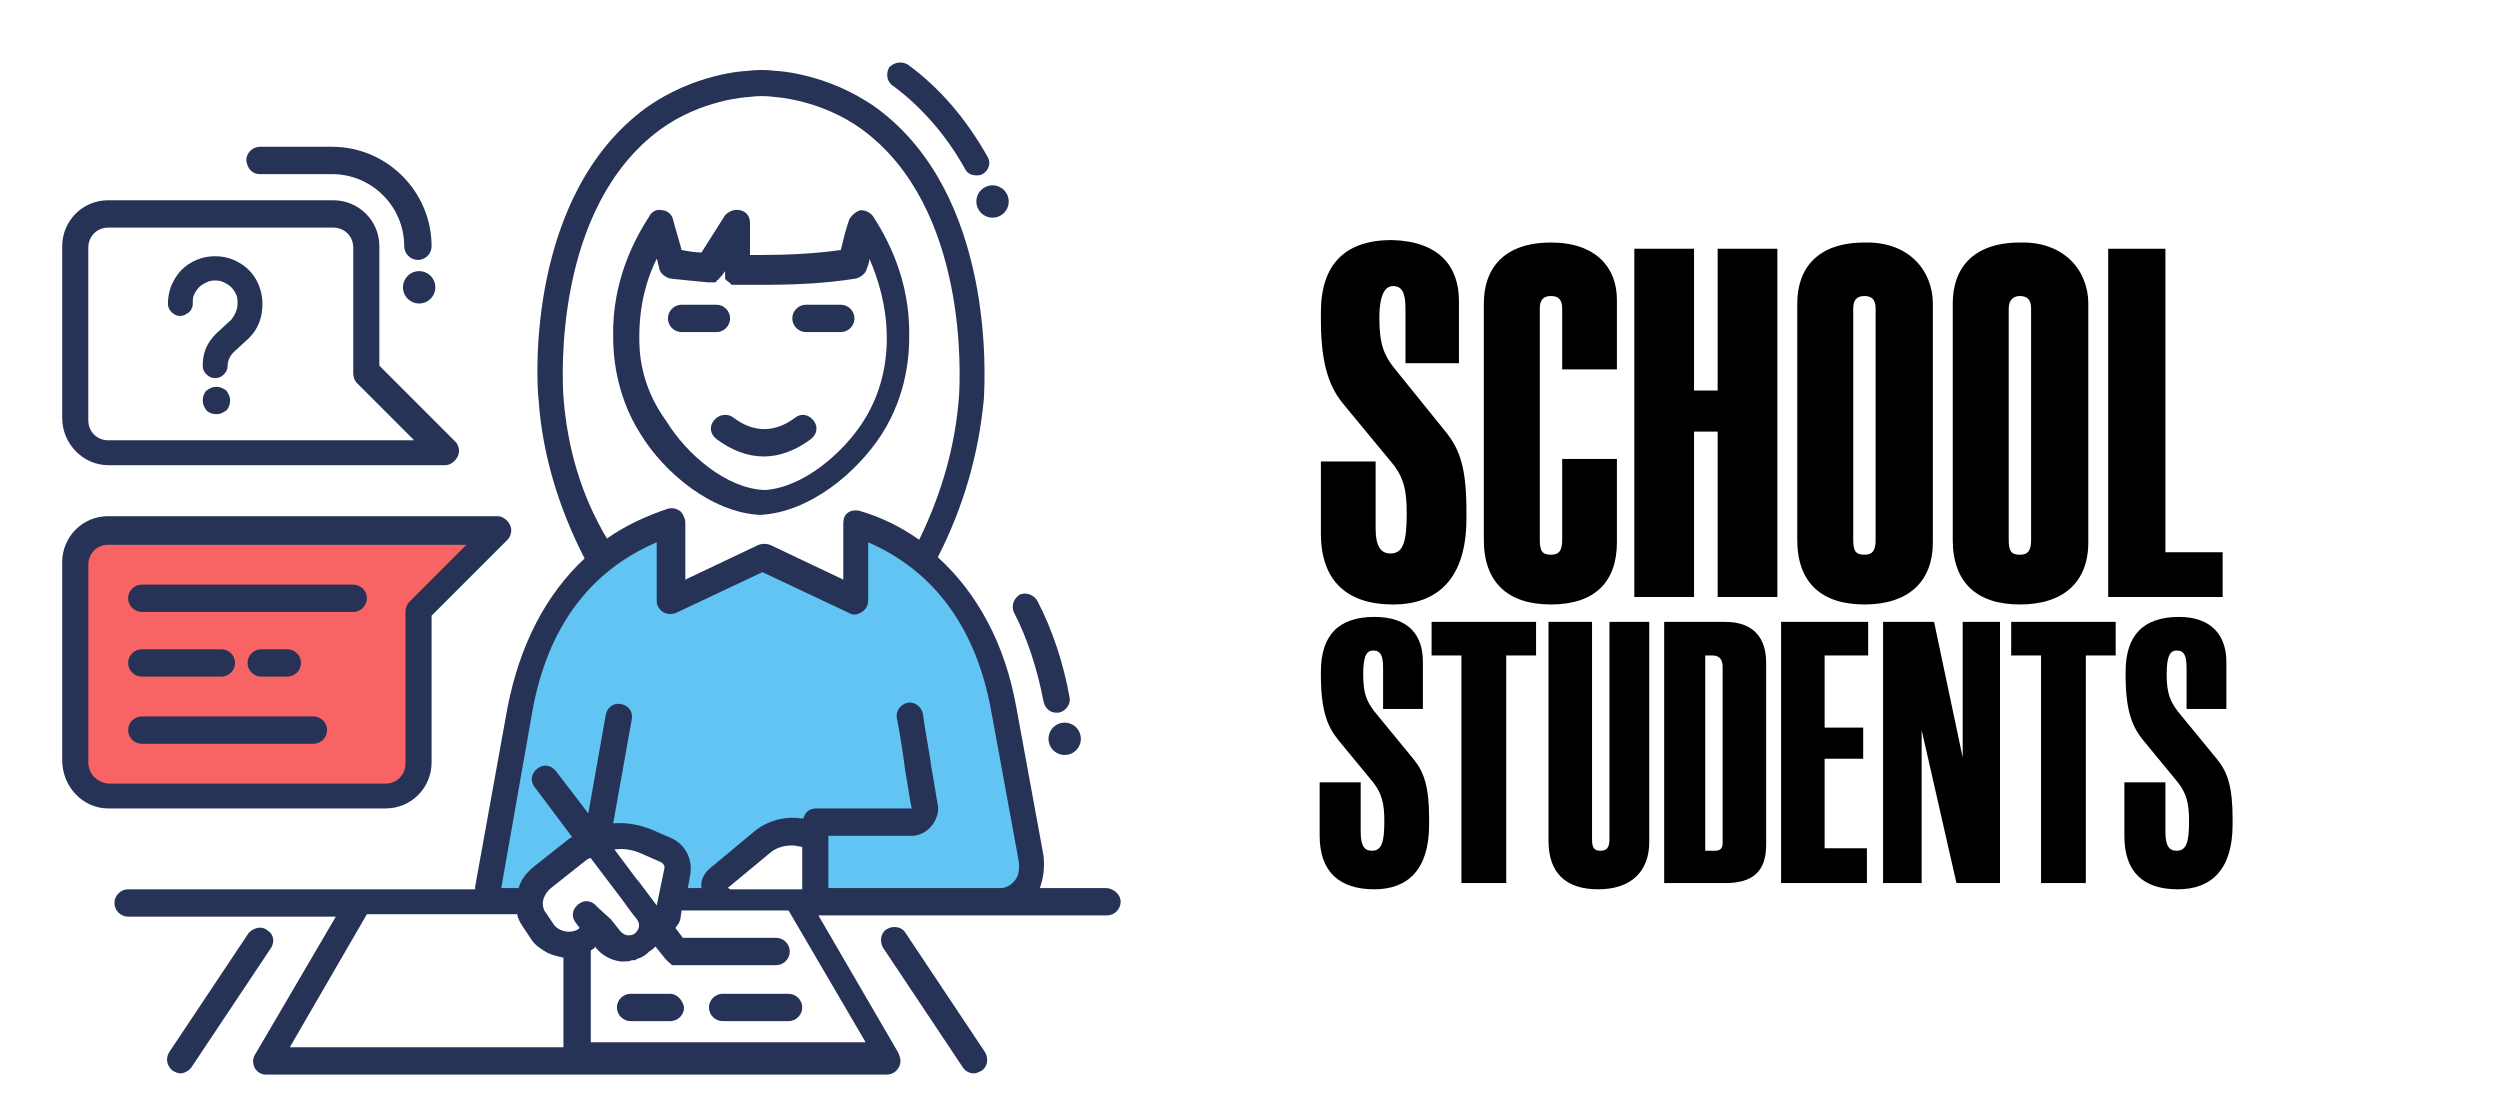
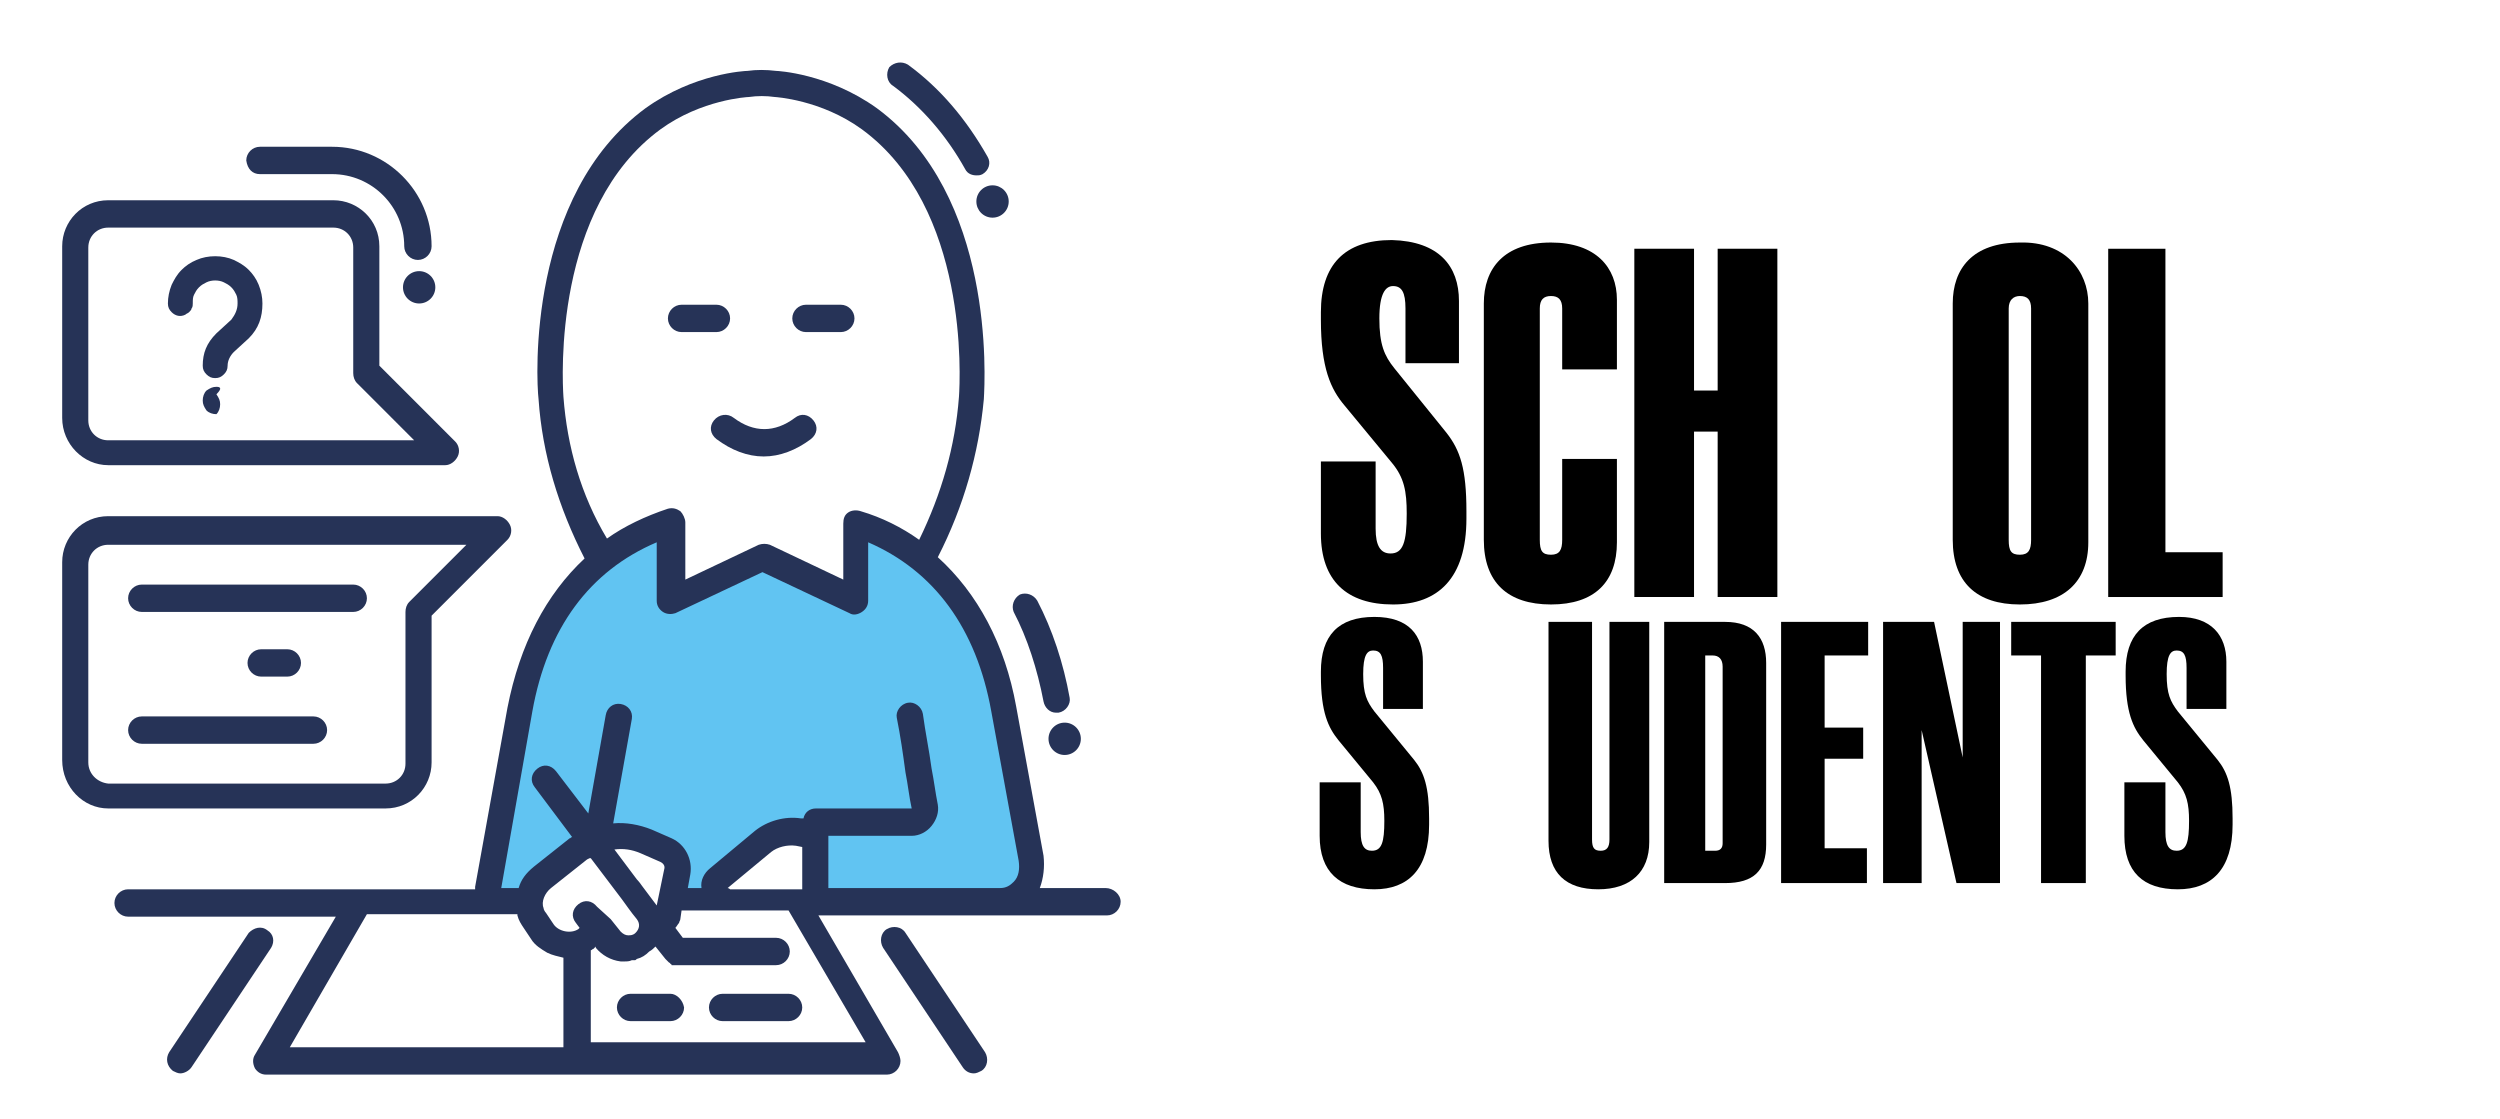
<svg xmlns="http://www.w3.org/2000/svg" version="1.1" id="Layer_1" x="0px" y="0px" viewBox="0 0 201 90" style="enable-background:new 0 0 201 90;" xml:space="preserve">
  <style type="text/css">
	.st0{fill:#61C4F2;}
	.st1{fill:#F86464;}
	.st2{fill:#263357;}
</style>
  <g>
    <path class="st0" d="M82.9,69l-2.2-12c-1.3-7.2-5.2-12.7-12-14.9v6.2l-7.4-3.5l-7.4,3.5V42c-6.8,2.2-10.7,7.7-12.1,14.9l-2.6,14.4   L39,72.4h3.5c0-0.4,0.1-0.7,0.3-1.1c0.2-0.3,0.4-0.6,0.7-0.8l2.9-2.3c0.2-0.1,0.6-0.3,1-0.5c1.4-0.7,3-0.7,4.4-0.1l1.6,0.7   c0.7,0.3,1.1,1,0.9,1.8l-0.3,1.3l-0.2,1.1h4.7c-0.8,0-1.3-0.5-1.3-1.1c0-0.3,0.1-0.5,0.4-0.8l3.6-3c0.7-0.6,1.8-0.9,2.9-0.8   l1.4,0.2v5.4h14.9C82.1,72.4,83.2,70.9,82.9,69z" />
-     <path class="st1" d="M31,42.7h-0.5H8.7c-1.5,0-2.7,1.2-2.7,2.7v15.9c0,1.5,1.2,2.7,2.7,2.7H31c1.5,0,2.7-1.2,2.7-2.7V49.1l6.4-6.4   H31z" />
    <g>
      <path class="st2" d="M58.7,25.6c0-0.6-0.5-1.1-1.1-1.1h-2.8c-0.6,0-1.1,0.5-1.1,1.1c0,0.6,0.5,1.1,1.1,1.1h2.8    C58.2,26.7,58.7,26.2,58.7,25.6z" />
      <path class="st2" d="M64.8,26.7h2.8c0.6,0,1.1-0.5,1.1-1.1c0-0.6-0.5-1.1-1.1-1.1h-2.8c-0.6,0-1.1,0.5-1.1,1.1    C63.7,26.2,64.2,26.7,64.8,26.7z" />
      <path class="st2" d="M57.4,33.8c-0.4,0.5-0.3,1.1,0.2,1.5c1.2,0.9,2.5,1.4,3.8,1.4c1.3,0,2.6-0.5,3.8-1.4c0.5-0.4,0.6-1,0.2-1.5    c-0.4-0.5-1-0.6-1.5-0.2c-1.6,1.2-3.3,1.2-4.9,0C58.5,33.2,57.8,33.3,57.4,33.8z" />
      <circle class="st2" cx="85.6" cy="59.4" r="1.3" />
      <circle class="st2" cx="79.8" cy="16.2" r="1.3" />
      <circle class="st2" cx="33.7" cy="23.1" r="1.3" />
-       <path class="st2" d="M61.1,41.4C61.2,41.4,61.2,41.4,61.1,41.4C61.2,41.4,61.2,41.4,61.1,41.4c4-0.2,7.8-3.4,9.8-6.5    c2.1-3.3,2.2-6.6,2.2-7.8c0.1-4.6-1.8-8-2.9-9.7c-0.2-0.3-0.6-0.5-1-0.5c-0.4,0.1-0.7,0.4-0.9,0.7c-0.3,0.8-0.5,1.7-0.7,2.5    c-2.1,0.3-4.3,0.4-6.4,0.4c-0.3,0-0.6,0-0.9,0l0-2.6c0-0.5-0.3-0.9-0.8-1c-0.5-0.1-0.9,0.1-1.2,0.4l-1.9,3c-0.5,0-1.1-0.1-1.6-0.2    c-0.2-0.8-0.5-1.7-0.7-2.5c-0.1-0.4-0.5-0.7-0.9-0.7c-0.4-0.1-0.8,0.1-1,0.5c-1.1,1.7-3,5.1-2.9,9.7c0,1.1,0.1,4.5,2.2,7.8    C53.4,38,57.2,41.2,61.1,41.4z M51.4,27.1c0-2.6,0.6-4.7,1.4-6.3c0.1,0.2,0.1,0.5,0.2,0.7l0,0.1c0.1,0.4,0.5,0.7,0.9,0.8    c0.9,0.1,2,0.2,3,0.3c0,0,0,0,0.1,0c0,0,0.1,0,0.1,0c0,0,0.1,0,0.1,0c0,0,0.1,0,0.1,0c0,0,0.1,0,0.1,0c0,0,0.1,0,0.1,0    c0,0,0.1,0,0.1-0.1c0,0,0,0,0.1-0.1c0,0,0.1,0,0.1-0.1c0,0,0,0,0.1-0.1c0,0,0.1-0.1,0.1-0.1c0,0,0,0,0,0l0.3-0.4c0,0,0,0.1,0,0.1    c0,0,0,0.1,0,0.1c0,0,0,0.1,0,0.1c0,0,0,0.1,0,0.1c0,0,0,0.1,0,0.1c0,0,0,0.1,0,0.1c0,0,0,0.1,0.1,0.1c0,0,0,0.1,0.1,0.1    c0,0,0,0,0.1,0.1c0,0,0.1,0,0.1,0.1c0,0,0.1,0,0.1,0.1c0,0,0.1,0,0.1,0c0,0,0.1,0,0.1,0s0.1,0,0.1,0c0,0,0.1,0,0.1,0    c0,0,0.1,0,0.1,0c0.7,0,1.4,0,2.1,0c2.4,0,4.9-0.1,7.4-0.5c0.4-0.1,0.8-0.4,0.9-0.8c0.1-0.3,0.2-0.5,0.2-0.8    c0.7,1.6,1.4,3.8,1.4,6.4c0,1.1-0.1,3.9-1.9,6.7c-1.6,2.5-4.8,5.3-7.9,5.5c-3.1-0.1-6.3-2.9-7.9-5.5    C51.4,30.9,51.4,28.1,51.4,27.1z" />
      <path class="st2" d="M34.7,61.3V49.5l6.1-6.1c0.3-0.3,0.4-0.8,0.2-1.2c-0.2-0.4-0.6-0.7-1-0.7H8.7c-2.1,0-3.7,1.7-3.7,3.7v15.9    C5,63.3,6.7,65,8.7,65H31C33.1,65,34.7,63.3,34.7,61.3z M7.1,61.3V45.4c0-0.9,0.7-1.6,1.6-1.6h28.8l-4.6,4.6    c-0.2,0.2-0.3,0.5-0.3,0.8v12.2c0,0.9-0.7,1.6-1.6,1.6H8.7C7.8,62.9,7.1,62.2,7.1,61.3z" />
      <path class="st2" d="M8.7,37.4h27.1c0.4,0,0.8-0.3,1-0.7c0.2-0.4,0.1-0.9-0.2-1.2l-6.1-6.1v-9.6c0-2.1-1.7-3.7-3.7-3.7H8.7    c-2.1,0-3.7,1.7-3.7,3.7v13.8C5,35.7,6.7,37.4,8.7,37.4z M7.1,19.9c0-0.9,0.7-1.6,1.6-1.6h18.1c0.9,0,1.6,0.7,1.6,1.6V30    c0,0.3,0.1,0.6,0.3,0.8l4.6,4.6H8.7c-0.9,0-1.6-0.7-1.6-1.6V19.9z" />
-       <path class="st2" d="M17.4,31.1c-0.3,0-0.5,0.1-0.8,0.3c-0.2,0.2-0.3,0.5-0.3,0.8c0,0.3,0.1,0.5,0.3,0.8c0.2,0.2,0.5,0.3,0.8,0.3    c0.3,0,0.5-0.1,0.8-0.3c0.2-0.2,0.3-0.5,0.3-0.8c0-0.3-0.1-0.5-0.3-0.8C17.9,31.2,17.7,31.1,17.4,31.1z" />
+       <path class="st2" d="M17.4,31.1c-0.3,0-0.5,0.1-0.8,0.3c-0.2,0.2-0.3,0.5-0.3,0.8c0,0.3,0.1,0.5,0.3,0.8c0.2,0.2,0.5,0.3,0.8,0.3    c0.2-0.2,0.3-0.5,0.3-0.8c0-0.3-0.1-0.5-0.3-0.8C17.9,31.2,17.7,31.1,17.4,31.1z" />
      <path class="st2" d="M14.9,25.3c0.1-0.1,0.2-0.1,0.3-0.2c0.1-0.1,0.2-0.2,0.2-0.3c0.1-0.1,0.1-0.3,0.1-0.4c0-0.3,0-0.5,0.1-0.7    c0.1-0.2,0.2-0.4,0.4-0.6c0.2-0.2,0.4-0.3,0.6-0.4c0.4-0.2,1-0.2,1.4,0c0.2,0.1,0.4,0.2,0.6,0.4c0.2,0.2,0.3,0.4,0.4,0.6    c0.1,0.2,0.1,0.5,0.1,0.7c0,0.5-0.2,0.9-0.5,1.3l-1.2,1.1c-0.8,0.8-1.1,1.6-1.1,2.6c0,0.3,0.1,0.5,0.3,0.7    c0.2,0.2,0.4,0.3,0.7,0.3c0.3,0,0.5-0.1,0.7-0.3c0.2-0.2,0.3-0.4,0.3-0.7c0-0.4,0.2-0.8,0.5-1.1l1.2-1.1c0.8-0.8,1.1-1.7,1.1-2.8    c0-0.5-0.1-1-0.3-1.5c-0.2-0.5-0.5-0.9-0.8-1.2c-0.4-0.4-0.8-0.6-1.2-0.8c-0.9-0.4-2.1-0.4-3,0c-0.5,0.2-0.9,0.5-1.2,0.8    c-0.4,0.4-0.6,0.8-0.8,1.2c-0.2,0.5-0.3,1-0.3,1.5c0,0.3,0.1,0.5,0.3,0.7C14.1,25.4,14.5,25.5,14.9,25.3z" />
      <path class="st2" d="M28.4,47h-17c-0.6,0-1.1,0.5-1.1,1.1s0.5,1.1,1.1,1.1h17c0.6,0,1.1-0.5,1.1-1.1S29,47,28.4,47z" />
-       <path class="st2" d="M11.4,54.4h6.4c0.6,0,1.1-0.5,1.1-1.1s-0.5-1.1-1.1-1.1h-6.4c-0.6,0-1.1,0.5-1.1,1.1S10.8,54.4,11.4,54.4z" />
      <path class="st2" d="M23.1,54.4c0.6,0,1.1-0.5,1.1-1.1s-0.5-1.1-1.1-1.1h-2.1c-0.6,0-1.1,0.5-1.1,1.1s0.5,1.1,1.1,1.1H23.1z" />
      <path class="st2" d="M25.2,57.6H11.4c-0.6,0-1.1,0.5-1.1,1.1s0.5,1.1,1.1,1.1h13.8c0.6,0,1.1-0.5,1.1-1.1S25.8,57.6,25.2,57.6z" />
      <path class="st2" d="M88.9,71.4h-5.3c0.3-0.8,0.4-1.7,0.3-2.6l-2.2-12c-0.9-5-3.1-9.1-6.3-12c2.1-4.1,3.3-8.4,3.7-12.7    c0.1-1.7,0.9-16.4-8.6-23.4c-3.9-2.8-8-3-8.1-3c-0.8-0.1-1.6-0.1-2.3,0c-0.2,0-4.3,0.2-8.2,3c-9.5,7-8.8,21.7-8.6,23.4    c0.3,4.4,1.6,8.7,3.7,12.8c-3.1,2.9-5.2,6.9-6.2,12l-2.6,14.4c0,0.1,0,0.1,0,0.2h-9.2H10.3c-0.6,0-1.1,0.5-1.1,1.1    s0.5,1.1,1.1,1.1H27l-6.5,11.1c-0.2,0.3-0.2,0.7,0,1.1c0.2,0.3,0.5,0.5,0.9,0.5h49.9c0,0,0,0,0,0c0.6,0,1.1-0.5,1.1-1.1    c0-0.2-0.1-0.5-0.2-0.7l-6.4-11h3.5h11.2h8.5c0.6,0,1.1-0.5,1.1-1.1S89.5,71.4,88.9,71.4z M45.3,31.9c-0.1-1.5-0.8-15.2,7.8-21.5    c3.3-2.4,7-2.6,7.1-2.6c0.7-0.1,1.4-0.1,2.1,0c0,0,3.7,0.2,7,2.6c8.6,6.3,7.9,20,7.8,21.5c-0.3,4-1.4,7.8-3.2,11.5    c-1.4-1-3-1.8-4.7-2.3c-0.3-0.1-0.7-0.1-1,0.1c-0.3,0.2-0.4,0.5-0.4,0.9v4.5l-5.9-2.8c-0.3-0.1-0.6-0.1-0.9,0l-5.9,2.8V42    c0-0.3-0.2-0.7-0.4-0.9c-0.3-0.2-0.6-0.3-1-0.2c-1.8,0.6-3.5,1.4-4.9,2.4C46.7,39.8,45.6,35.9,45.3,31.9z M42.8,57.2    c1.2-6.7,4.6-11.3,10-13.6v4.7c0,0.4,0.2,0.7,0.5,0.9c0.3,0.2,0.7,0.2,1,0.1l7-3.3l7,3.3c0.3,0.2,0.7,0.1,1-0.1    c0.3-0.2,0.5-0.5,0.5-0.9v-4.7c5.3,2.3,8.7,6.9,9.9,13.6l2.2,12c0.1,0.7,0,1.3-0.4,1.7c-0.3,0.3-0.6,0.5-1.1,0.5H69.3h-2.7v-4.2    h6.7c0.6,0,1.2-0.3,1.6-0.8c0.4-0.5,0.6-1.1,0.5-1.7c-0.2-1-0.3-1.9-0.5-2.9c-0.2-1.5-0.5-2.9-0.7-4.4c-0.1-0.6-0.7-1-1.2-0.9    c-0.6,0.1-1,0.7-0.9,1.2c0.3,1.5,0.5,2.9,0.7,4.4c0.2,1,0.3,2,0.5,2.9h-7.7c-0.5,0-0.9,0.3-1,0.8l-0.2,0c-1.3-0.2-2.7,0.2-3.7,1    l-3.6,3c-0.5,0.4-0.8,1-0.7,1.6h-1.1l0.2-1.1c0.2-1.2-0.4-2.4-1.5-2.9l-1.6-0.7c-1-0.4-2.1-0.6-3.1-0.5l1.5-8.4    c0.1-0.6-0.3-1.1-0.9-1.2c-0.6-0.1-1.1,0.3-1.2,0.9l-1.4,7.9L44.7,62c-0.4-0.5-1-0.6-1.5-0.2c-0.5,0.4-0.6,1-0.2,1.5l3,4l0,0    c-0.1,0-0.1,0.1-0.2,0.1l-2.9,2.3c-0.6,0.5-1,1-1.2,1.7h-1.4L42.8,57.2z M46.5,72.7c-0.5,0.4-0.6,1-0.2,1.5l0.3,0.4l-0.1,0.1    c-0.6,0.4-1.6,0.2-2-0.4l-0.6-0.9c-0.1-0.1-0.2-0.3-0.2-0.4c-0.2-0.5,0.1-1.2,0.6-1.6l2.9-2.3l0.2-0.1c0,0,0,0,0.1,0l2.5,3.3    c0.3,0.4,0.7,1,1.2,1.6c0.3,0.4,0.2,0.8-0.1,1.1l0,0c-0.2,0.2-0.4,0.2-0.6,0.2c-0.2,0-0.4-0.1-0.6-0.3l-0.8-1L48,72.9l0,0    C47.6,72.4,47,72.3,46.5,72.7z M51.6,71.2c-0.2-0.3-0.4-0.5-0.4-0.5l0,0l-1.8-2.4c0.7-0.1,1.4,0,2.1,0.3l1.6,0.7    c0.2,0.1,0.4,0.3,0.3,0.6l-0.6,2.9L51.6,71.2z M58.5,71.4l3.5-2.9c0.5-0.4,1.3-0.6,2-0.5l0.5,0.1v3.4H64h-5.3    C58.6,71.4,58.5,71.4,58.5,71.4z M29.5,73.5h12.1c0,0,0,0.1,0,0.1c0.1,0.4,0.3,0.7,0.5,1l0.6,0.9c0.3,0.5,0.8,0.8,1.3,1.1    c0.4,0.2,0.9,0.3,1.3,0.4v7.2H23.3L29.5,73.5z M47.5,84.1v-7.7c0.1,0,0.1-0.1,0.2-0.1l0.2-0.2l0,0.1c0.5,0.6,1.2,1,2,1.1    c0.1,0,0.2,0,0.3,0c0.2,0,0.4,0,0.6-0.1c0,0,0,0,0.1,0c0,0,0.1,0,0.1,0c0.1,0,0.1,0,0.2-0.1c0.4-0.1,0.7-0.3,1-0.6l0,0    c0.2-0.1,0.4-0.3,0.5-0.4l0.8,1c0,0,0,0,0.1,0.1c0,0,0.1,0.1,0.1,0.1c0,0,0.1,0.1,0.1,0.1c0,0,0.1,0,0.1,0.1c0,0,0.1,0,0.1,0.1    c0,0,0.1,0,0.1,0c0,0,0.1,0,0.1,0c0.1,0,0.1,0,0.2,0c0,0,0,0,0,0c0,0,0,0,0,0c0,0,0,0,0,0h8c0.6,0,1.1-0.5,1.1-1.1    c0-0.6-0.5-1.1-1.1-1.1h-7.5l-0.6-0.8c0.1-0.1,0.2-0.3,0.3-0.4c0-0.1,0.1-0.2,0.1-0.3l0.1-0.7h3.9h4.7l6.2,10.6H47.5z" />
      <path class="st2" d="M58.1,79.9c-0.6,0-1.1,0.5-1.1,1.1c0,0.6,0.5,1.1,1.1,1.1h5.3c0.6,0,1.1-0.5,1.1-1.1c0-0.6-0.5-1.1-1.1-1.1    H58.1z" />
      <path class="st2" d="M53.9,79.9h-3.2c-0.6,0-1.1,0.5-1.1,1.1c0,0.6,0.5,1.1,1.1,1.1h3.2c0.6,0,1.1-0.5,1.1-1.1    C54.9,80.4,54.4,79.9,53.9,79.9z" />
      <path class="st2" d="M72.8,75c-0.3-0.5-1-0.6-1.5-0.3c-0.5,0.3-0.6,1-0.3,1.5l6.4,9.6c0.2,0.3,0.5,0.5,0.9,0.5    c0.2,0,0.4-0.1,0.6-0.2c0.5-0.3,0.6-1,0.3-1.5L72.8,75z" />
      <path class="st2" d="M21.5,74.8C21,74.4,20.4,74.6,20,75l-6.4,9.6c-0.3,0.5-0.2,1.1,0.3,1.5c0.2,0.1,0.4,0.2,0.6,0.2    c0.3,0,0.7-0.2,0.9-0.5l6.4-9.6C22.1,75.7,22,75.1,21.5,74.8z" />
      <path class="st2" d="M83.9,56.4c0.1,0.5,0.5,0.9,1,0.9c0.1,0,0.1,0,0.2,0c0.6-0.1,1-0.7,0.9-1.2c-0.5-2.8-1.4-5.5-2.6-7.8    c-0.3-0.5-0.9-0.7-1.4-0.5c-0.5,0.3-0.7,0.9-0.5,1.4C82.6,51.3,83.4,53.8,83.9,56.4z" />
      <path class="st2" d="M20.9,14h5.8c3.2,0,5.8,2.6,5.8,5.8c0,0.6,0.5,1.1,1.1,1.1c0.6,0,1.1-0.5,1.1-1.1c0-4.4-3.6-8-8-8h-5.8    c-0.6,0-1.1,0.5-1.1,1.1C19.9,13.6,20.3,14,20.9,14z" />
      <path class="st2" d="M71.8,6.9c2.3,1.7,4.3,4,5.8,6.7c0.2,0.4,0.6,0.5,0.9,0.5c0.2,0,0.3,0,0.5-0.1c0.5-0.3,0.7-0.9,0.4-1.4    c-1.7-3-3.8-5.5-6.4-7.4c-0.5-0.3-1.1-0.2-1.5,0.2C71.2,5.9,71.3,6.6,71.8,6.9z" />
    </g>
  </g>
  <g>
    <path d="M117.3,24.2v5H113v-4.4c0-1.3-0.3-1.8-1-1.8c-0.6,0-1.1,0.6-1.1,2.6c0,2.1,0.4,3,1.2,4l4.2,5.2c1.1,1.4,1.6,2.9,1.6,6.3   v0.6c0,4.8-2.3,6.9-5.9,6.9c-3.7,0-5.8-1.9-5.8-5.7v-5.8h4.4v5.4c0,1.4,0.4,2,1.2,2c1,0,1.3-0.9,1.3-3.2c0-1.8-0.2-2.9-1.2-4.1   l-3.8-4.6c-1.1-1.3-1.9-3-1.9-6.9v-0.6c0-3.8,1.9-5.8,5.7-5.8C115.7,19.4,117.3,21.4,117.3,24.2z" />
    <path d="M125.6,24.8c0-0.7-0.3-1-0.9-1c-0.6,0-0.9,0.3-0.9,1l0,18.6c0,0.9,0.2,1.2,0.9,1.2c0.7,0,0.9-0.4,0.9-1.2v-6.5h4.4v6.7   c0,3.2-1.8,5-5.3,5c-3.5,0-5.4-1.8-5.4-5.2v-19c0-2.8,1.6-4.9,5.4-4.9c3.6,0,5.3,2,5.3,4.6v5.6h-4.4V24.8z" />
    <path d="M136.2,20v11.4h1.9V20h4.8v28h-4.8V34.7h-1.9V48h-4.8V20H136.2z" />
-     <path d="M155.4,24.4v19.2c0,3.2-2,5-5.5,5c-3.5,0-5.4-1.8-5.4-5.2v-19c0-2.8,1.6-4.9,5.4-4.9C153.5,19.4,155.4,21.8,155.4,24.4z    M149,24.8l0,18.6c0,0.9,0.2,1.2,0.9,1.2c0.7,0,0.9-0.4,0.9-1.2V24.8c0-0.7-0.3-1-0.9-1C149.3,23.8,149,24.1,149,24.8z" />
    <path d="M167.9,24.4v19.2c0,3.2-2,5-5.5,5c-3.5,0-5.4-1.8-5.4-5.2v-19c0-2.8,1.6-4.9,5.4-4.9C166,19.4,167.9,21.8,167.9,24.4z    M161.5,24.8l0,18.6c0,0.9,0.2,1.2,0.9,1.2c0.7,0,0.9-0.4,0.9-1.2V24.8c0-0.7-0.3-1-0.9-1C161.9,23.8,161.5,24.1,161.5,24.8z" />
    <path d="M169.5,48V20h4.6v24.4h4.6V48H169.5z" />
    <path d="M114.4,53.2v3.8h-3.2v-3.3c0-1-0.2-1.4-0.8-1.4c-0.5,0-0.8,0.4-0.8,1.9c0,1.6,0.3,2.2,0.9,3l3.2,3.9c0.8,1,1.2,2.2,1.2,4.7   v0.5c0,3.6-1.7,5.2-4.4,5.2c-2.8,0-4.4-1.4-4.4-4.3v-4.3h3.3v4c0,1.1,0.3,1.5,0.9,1.5c0.8,0,1-0.7,1-2.4c0-1.4-0.2-2.2-0.9-3.1   l-2.8-3.4c-0.8-1-1.4-2.2-1.4-5.2V54c0-2.9,1.4-4.4,4.3-4.4C113.3,49.6,114.4,51.1,114.4,53.2z" />
-     <path d="M123.5,52.7h-2.4V71h-3.6V52.7h-2.4V50h8.4V52.7z" />
    <path d="M132.6,50v17.7c0,2.4-1.5,3.8-4.1,3.8c-2.6,0-4-1.3-4-3.9V50h3.5v17.5c0,0.7,0.2,0.9,0.7,0.9c0.5,0,0.7-0.3,0.7-0.9V50   H132.6z" />
    <path d="M138.7,50c2.3,0,3.3,1.3,3.3,3.3v14.6c0,2.1-1,3.1-3.3,3.1h-4.9V50H138.7z M137.9,68.4c0.4,0,0.6-0.2,0.6-0.6V53.6   c0-0.6-0.3-0.9-0.8-0.9h-0.6v15.7H137.9z" />
    <path d="M143.2,71V50h7v2.7h-3.5v5.8h3.1V61h-3.1v7.2h3.4V71H143.2z" />
    <path d="M155.5,50l2.3,10.9V50h3v21h-3.5l-2.8-12.3V71h-3.1V50H155.5z" />
    <path d="M170.1,52.7h-2.4V71h-3.6V52.7h-2.4V50h8.4V52.7z" />
    <path d="M179,53.2v3.8h-3.2v-3.3c0-1-0.2-1.4-0.8-1.4c-0.5,0-0.8,0.4-0.8,1.9c0,1.6,0.3,2.2,0.9,3l3.2,3.9c0.8,1,1.2,2.2,1.2,4.7   v0.5c0,3.6-1.7,5.2-4.4,5.2c-2.8,0-4.3-1.4-4.3-4.3v-4.3h3.3v4c0,1.1,0.3,1.5,0.9,1.5c0.8,0,1-0.7,1-2.4c0-1.4-0.2-2.2-0.9-3.1   l-2.8-3.4c-0.8-1-1.4-2.2-1.4-5.2V54c0-2.9,1.4-4.4,4.3-4.4C177.8,49.6,179,51.1,179,53.2z" />
  </g>
</svg>